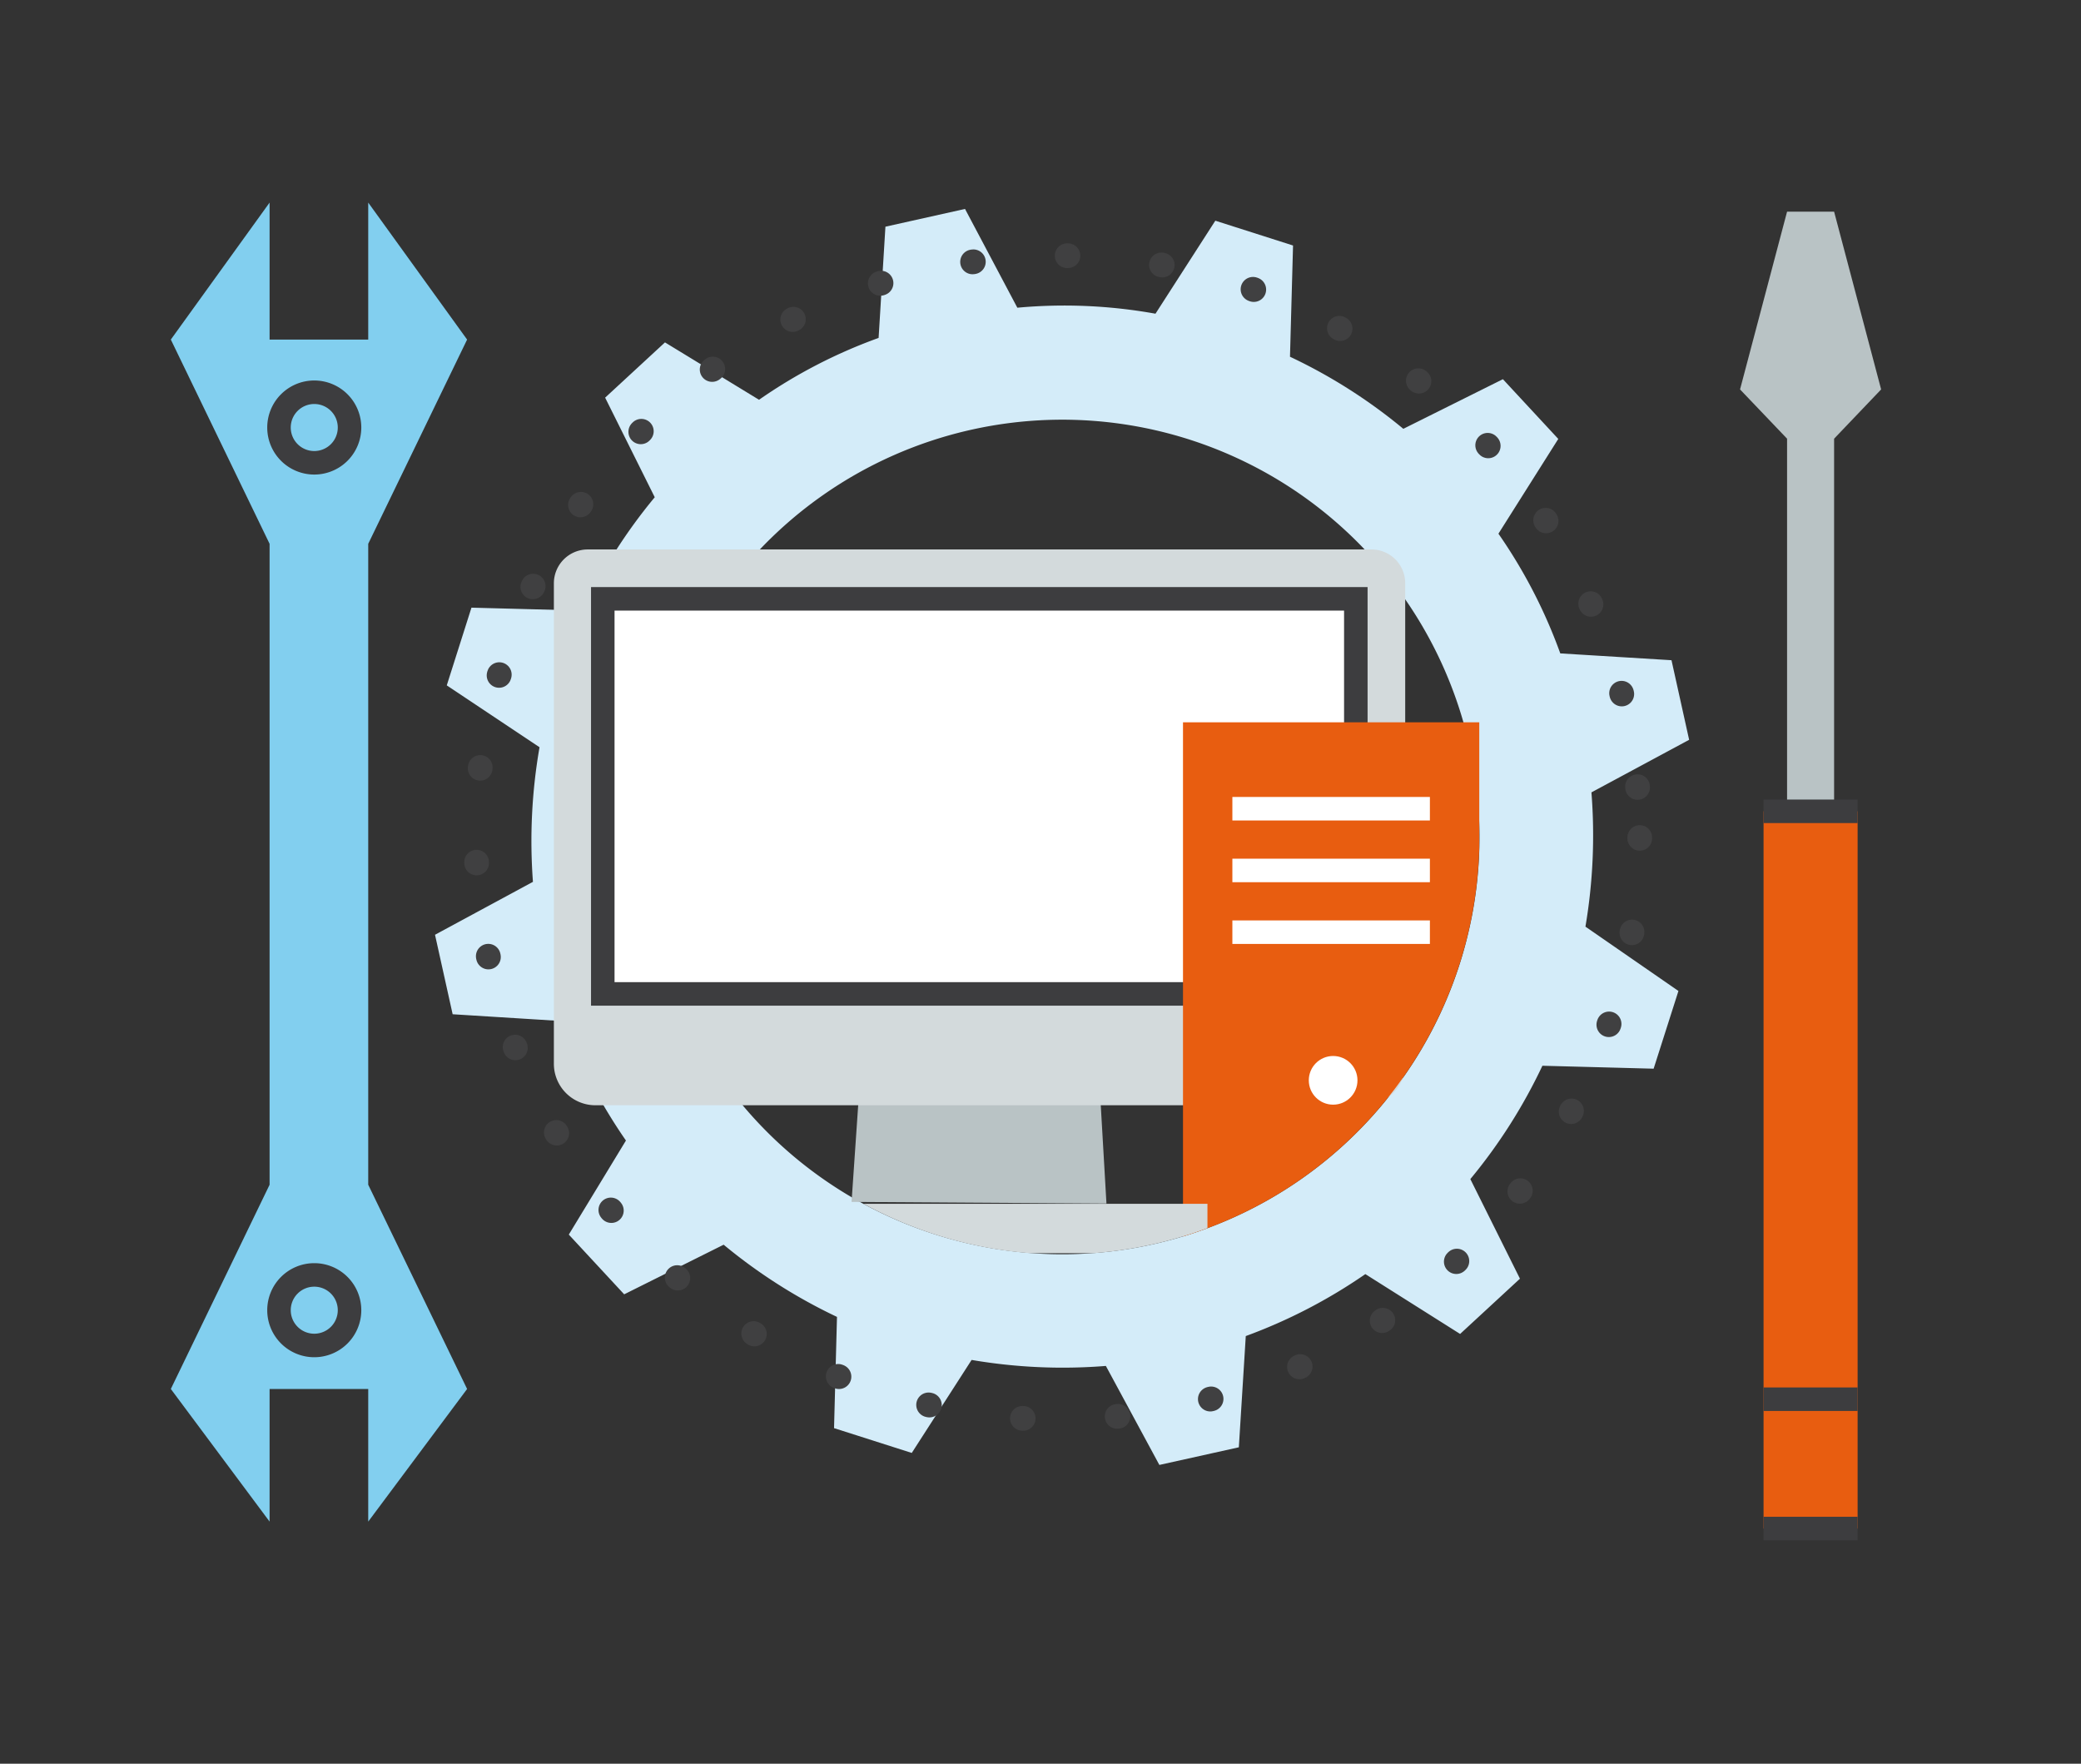
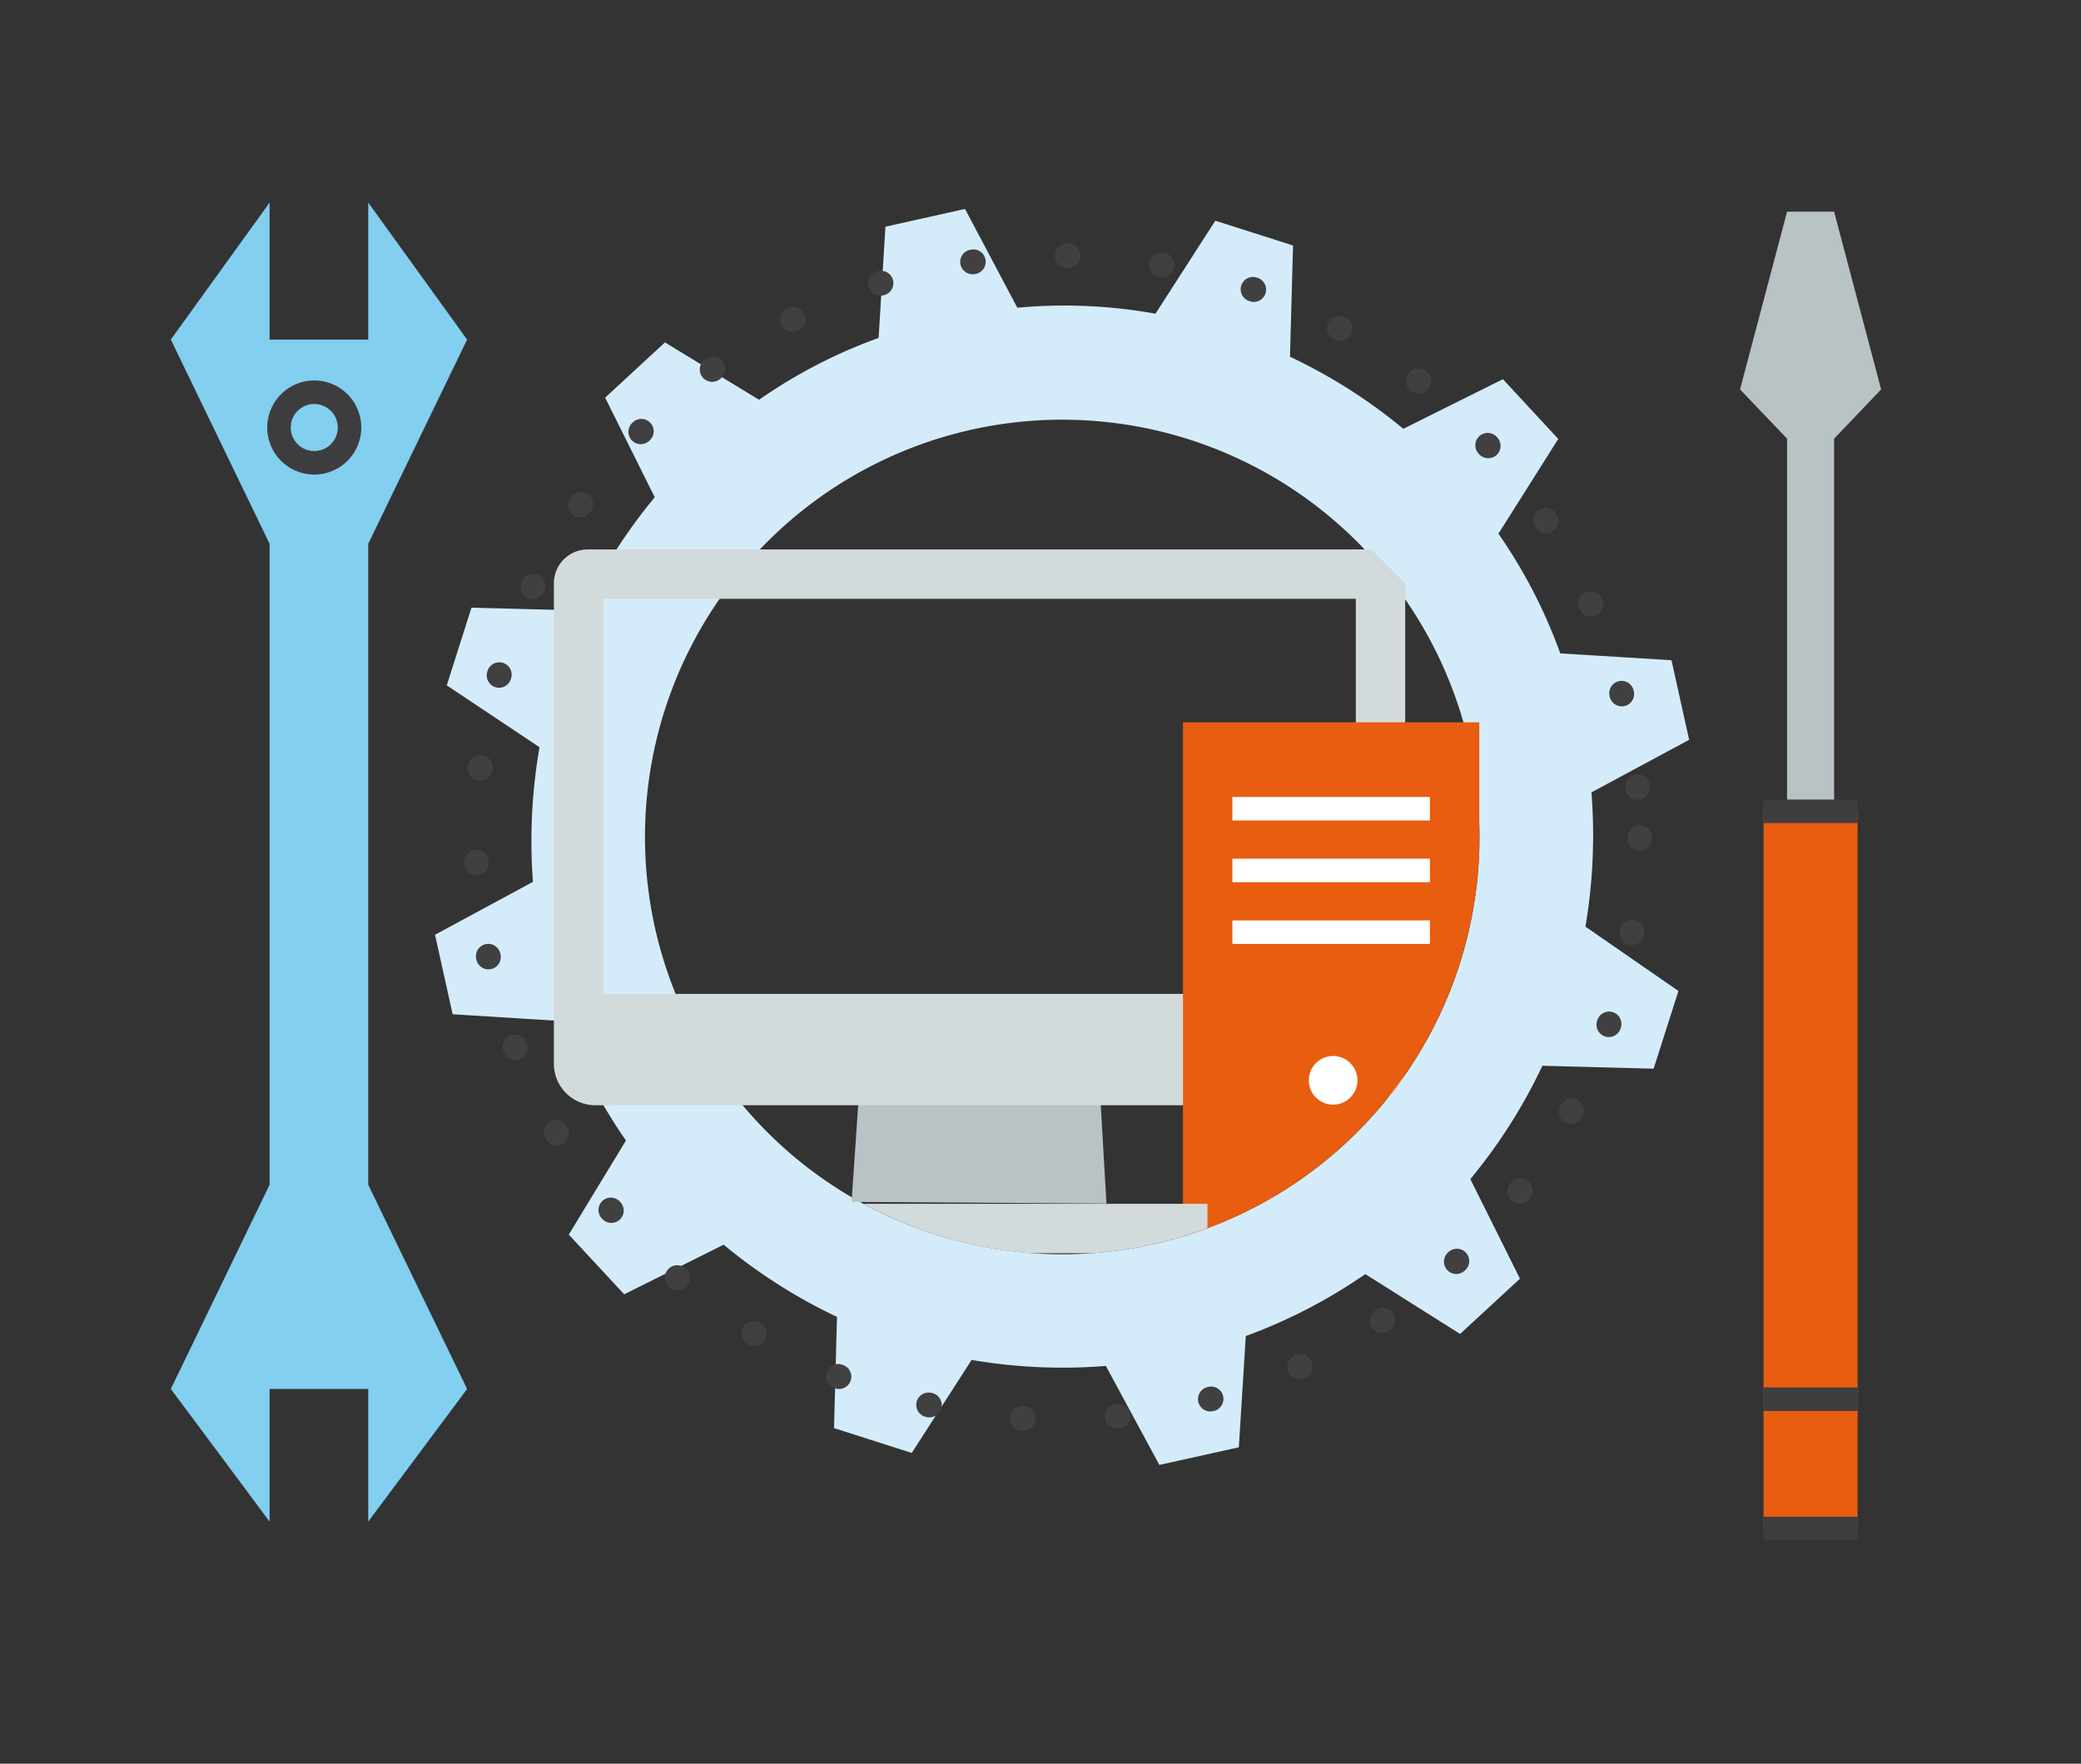
<svg xmlns="http://www.w3.org/2000/svg" width="177" height="150" viewBox="0 0 177 150">
  <rect x="0" y="0" width="177" height="150" fill="#333333" stroke="none" />
  <title>4iG_icn_150px_IT_szerviz</title>
  <g id="Layer_2" data-name="Layer 2">
    <g id="Layer_1-2" data-name="Layer 1">
      <g>
        <g>
          <polygon points="22.93 28.88 22.93 17.23 14.53 28.88 22.93 46.25 22.93 100.76 14.53 118.13 22.93 129.41 22.93 118.13 31.32 118.13 31.32 129.41 39.73 118.13 31.32 100.76 31.32 46.25 39.73 28.88 31.32 17.23 31.32 28.88 22.93 28.88" style="fill: #82cfef" />
-           <path d="M26.73,108.43a3,3,0,1,1-3,3A3,3,0,0,1,26.73,108.43Z" style="fill: none;stroke: #3d3d3f;stroke-miterlimit: 10;stroke-width: 2px" />
          <path d="M26.73,33.36a3,3,0,1,1-3,3A3,3,0,0,1,26.73,33.36Z" style="fill: none;stroke: #3d3d3f;stroke-miterlimit: 10;stroke-width: 2px" />
        </g>
        <g>
          <g>
            <polygon points="156 18 160 33.12 156 37.31 156 69 152 69 152 37.31 148 33.12 152 18 156 18" style="fill: #b9c3c5" />
            <rect x="150" y="69" width="8" height="61" style="fill: #e85d10" />
          </g>
          <line x1="150" y1="69" x2="158" y2="69" style="fill: none;stroke: #3d3d3f;stroke-miterlimit: 10;stroke-width: 2px" />
          <line x1="150" y1="130" x2="158" y2="130" style="fill: none;stroke: #3d3d3f;stroke-miterlimit: 10;stroke-width: 2px" />
          <line x1="150" y1="119" x2="158" y2="119" style="fill: none;stroke: #3d3d3f;stroke-miterlimit: 10;stroke-width: 2px" />
        </g>
        <g>
          <path d="M143.67,62.92l-1.5-6.77-9.46-.58a43.87,43.87,0,0,0-5.26-10.18l5.09-8.06-4.71-5.08-8.47,4.22a45.38,45.38,0,0,0-9.64-6.13l.26-9.46-6.61-2.11-5.09,7.91a43.67,43.67,0,0,0-11.75-.51l-4.45-8.4-6.77,1.51-.58,9.46A43.61,43.61,0,0,0,64.56,34l-8-4.88-5.09,4.7,4.22,8.47a44.94,44.94,0,0,0-6.12,9.64l-9.47-.25L38,58.29l7.89,5.26A46.47,46.47,0,0,0,45.33,75L37,79.5l1.5,6.76,9.46.59A45.24,45.24,0,0,0,53.24,97l-4.86,8,4.71,5.08,8.46-4.22A45.88,45.88,0,0,0,71.19,112l-.25,9.46,6.61,2.11,5.09-7.91a46,46,0,0,0,11.42.51l4.55,8.42,6.76-1.5.59-9.46a45.24,45.24,0,0,0,10.17-5.27l8.06,5.09,5.09-4.7-4.22-8.47a45.63,45.63,0,0,0,6.13-9.64l9.46.25,2.11-6.61-7.91-5.47a46.45,46.45,0,0,0,.51-11.42ZM98,105.84a35.49,35.49,0,1,1,27-42.33A35.49,35.49,0,0,1,98,105.84Z" style="fill: #d4ecf9" />
          <circle cx="89.98" cy="71.23" r="49.49" style="fill: none;stroke: #404041;stroke-linecap: round;stroke-miterlimit: 10;stroke-width: 2.102px;stroke-dasharray: 0.069,8" />
          <polygon points="94.11 102.36 72.43 102.22 73.14 91.87 93.51 92 94.11 102.36" style="fill: #b9c3c5" />
-           <path d="M115.32,84.53h-64V50.93h64Zm1.32-37.8H50a2.88,2.88,0,0,0-2.89,2.88V90.45A3.53,3.53,0,0,0,50.6,94H116a3.52,3.52,0,0,0,3.52-3.53V49.61A2.87,2.87,0,0,0,116.64,46.73Z" style="fill: #d3dadc" />
-           <rect x="51.27" y="50.93" width="64.05" height="33.6" style="fill: #fff;stroke: #3d3d3f;stroke-miterlimit: 10;stroke-width: 2px" />
+           <path d="M115.32,84.53h-64V50.93h64Zm1.32-37.8H50a2.88,2.88,0,0,0-2.89,2.88V90.45A3.53,3.53,0,0,0,50.6,94H116a3.52,3.52,0,0,0,3.52-3.53V49.61Z" style="fill: #d3dadc" />
          <path d="M125.82,72.1V61.43h-25.2v43.73A35.52,35.52,0,0,0,125.82,72.1Z" style="fill: #e85d10" />
          <path d="M87.59,106.58H93a35.43,35.43,0,0,0,9.7-2.13v-2.07H73.44A35.4,35.4,0,0,0,87.59,106.58Z" style="fill: #d3dadc" />
          <line x1="104.82" y1="68.78" x2="121.62" y2="68.78" style="fill: none;stroke: #fff;stroke-miterlimit: 10;stroke-width: 2px" />
          <line x1="104.82" y1="74.03" x2="121.62" y2="74.03" style="fill: none;stroke: #fff;stroke-miterlimit: 10;stroke-width: 2px" />
          <line x1="104.82" y1="79.28" x2="121.62" y2="79.28" style="fill: none;stroke: #fff;stroke-miterlimit: 10;stroke-width: 2px" />
          <circle cx="113.39" cy="91.88" r="2.07" style="fill: #fff" />
        </g>
-         <rect width="177" height="150" style="fill: none;opacity: 0.2" />
      </g>
    </g>
  </g>
</svg>